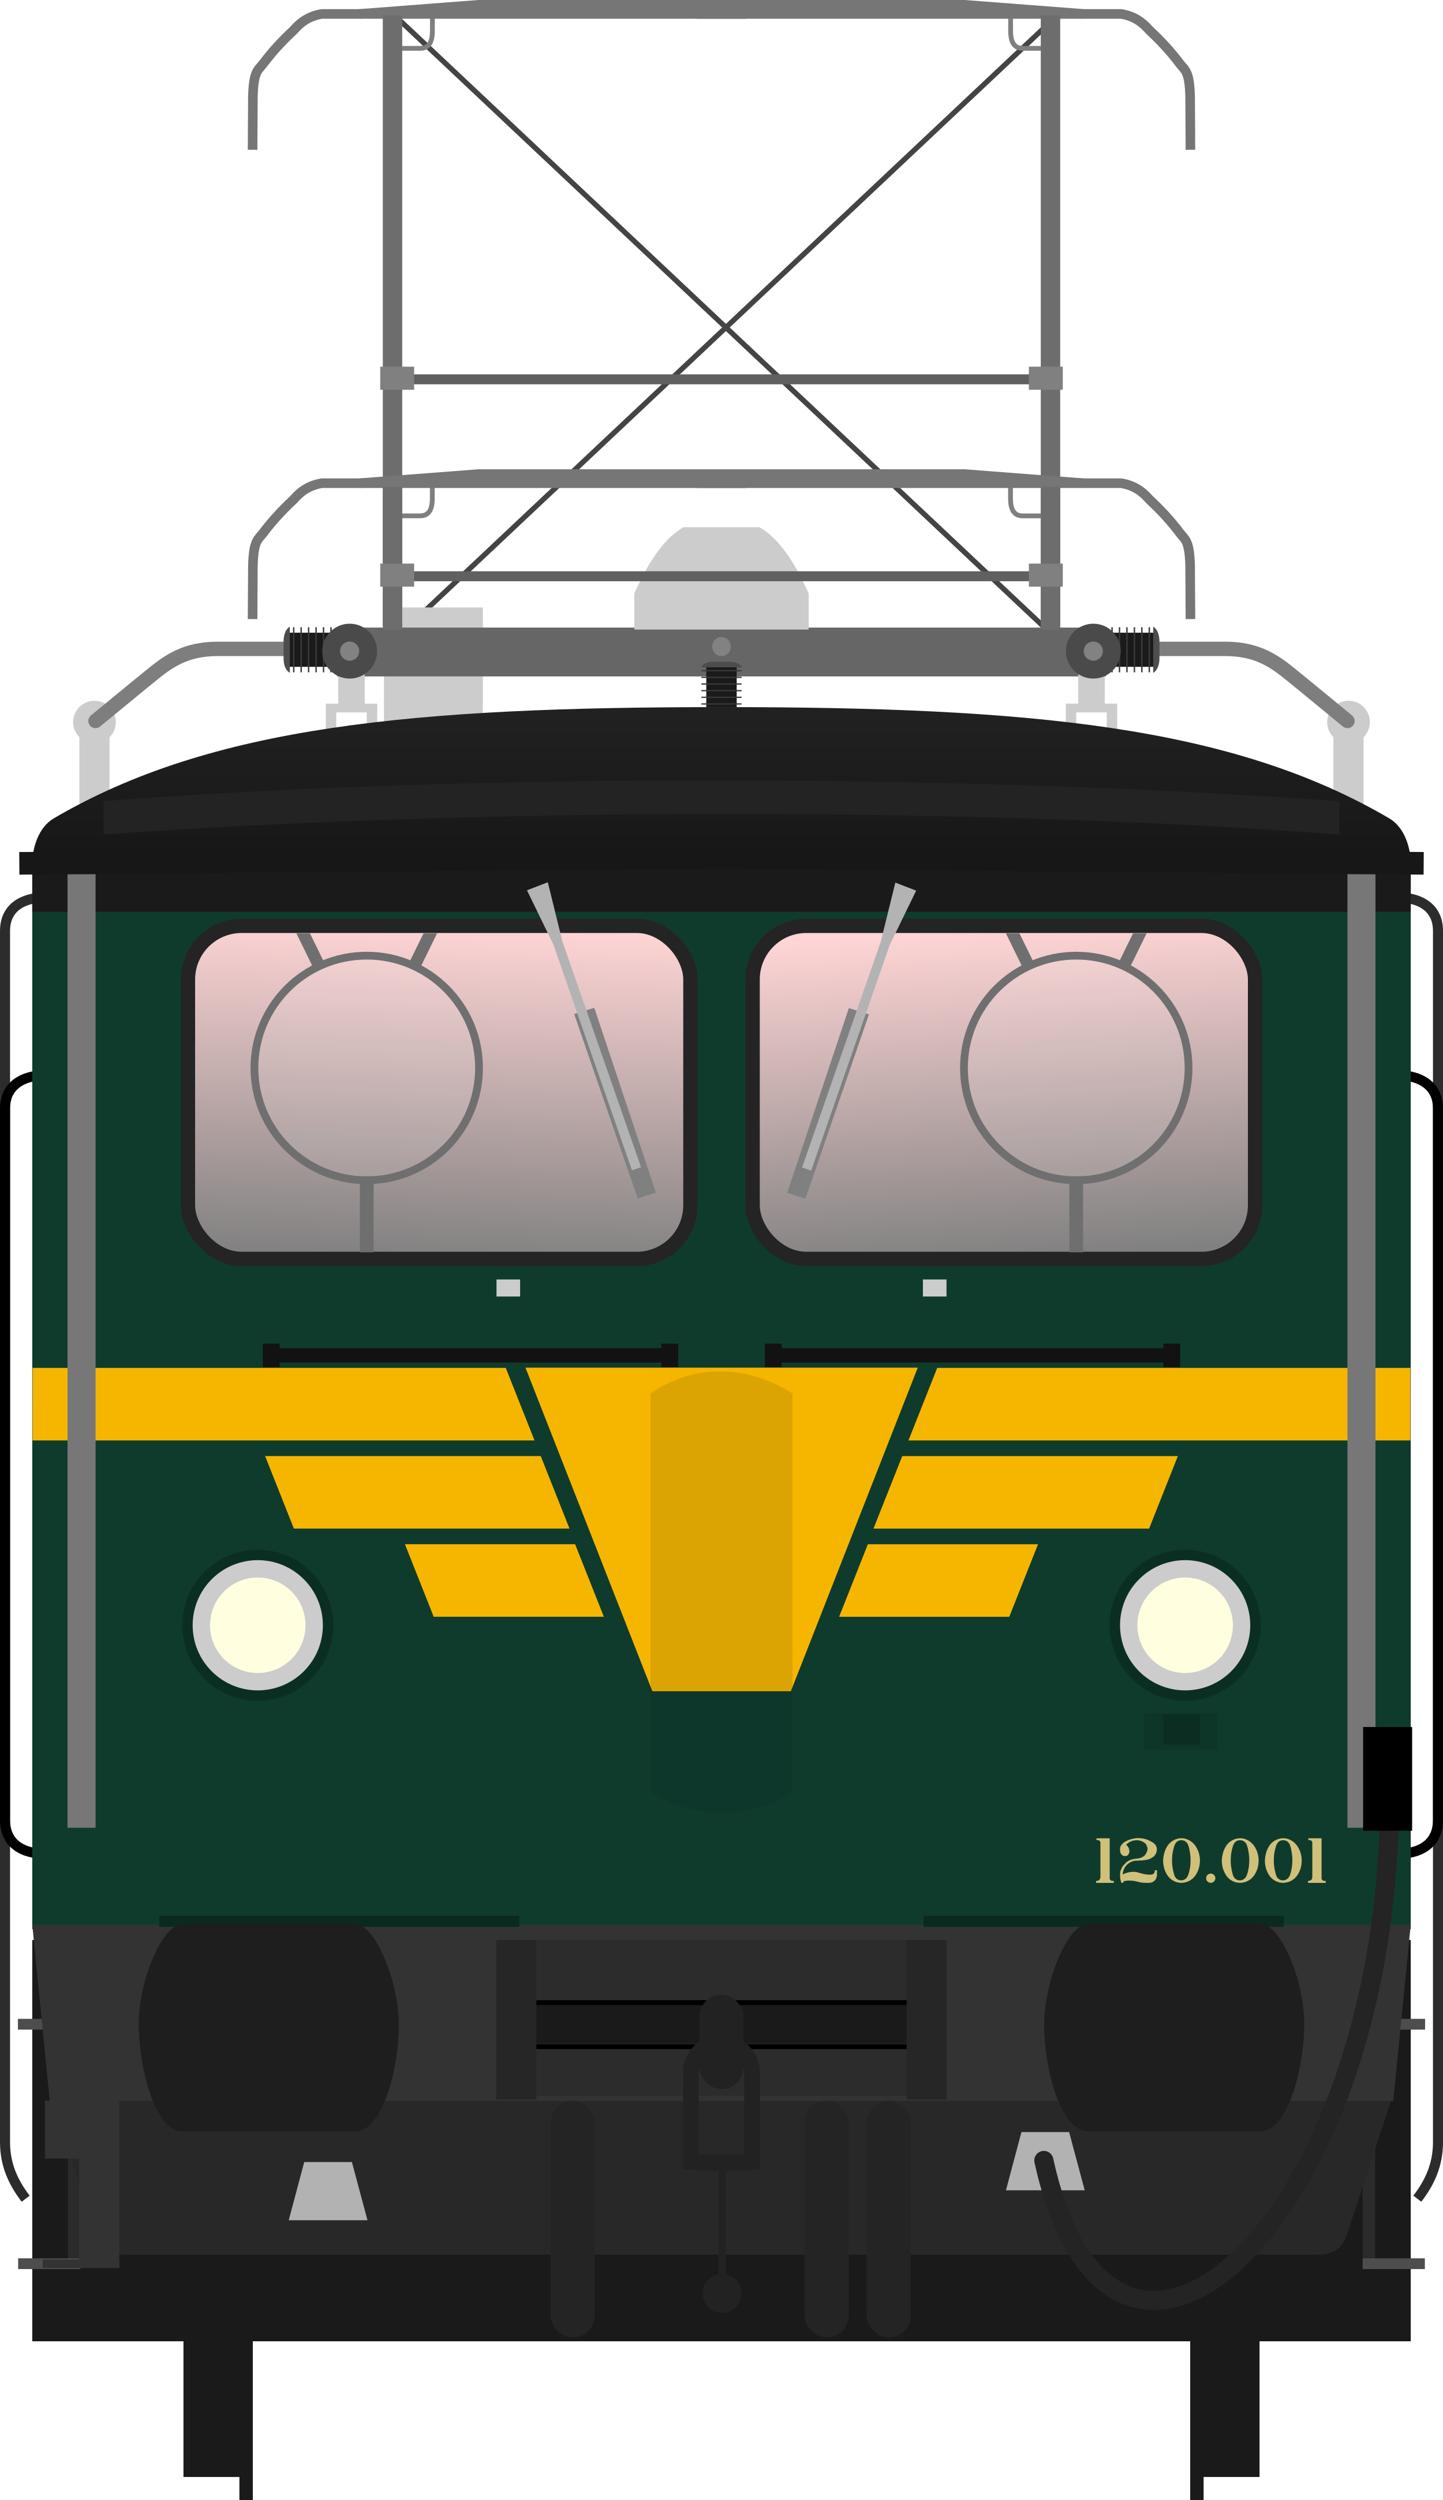
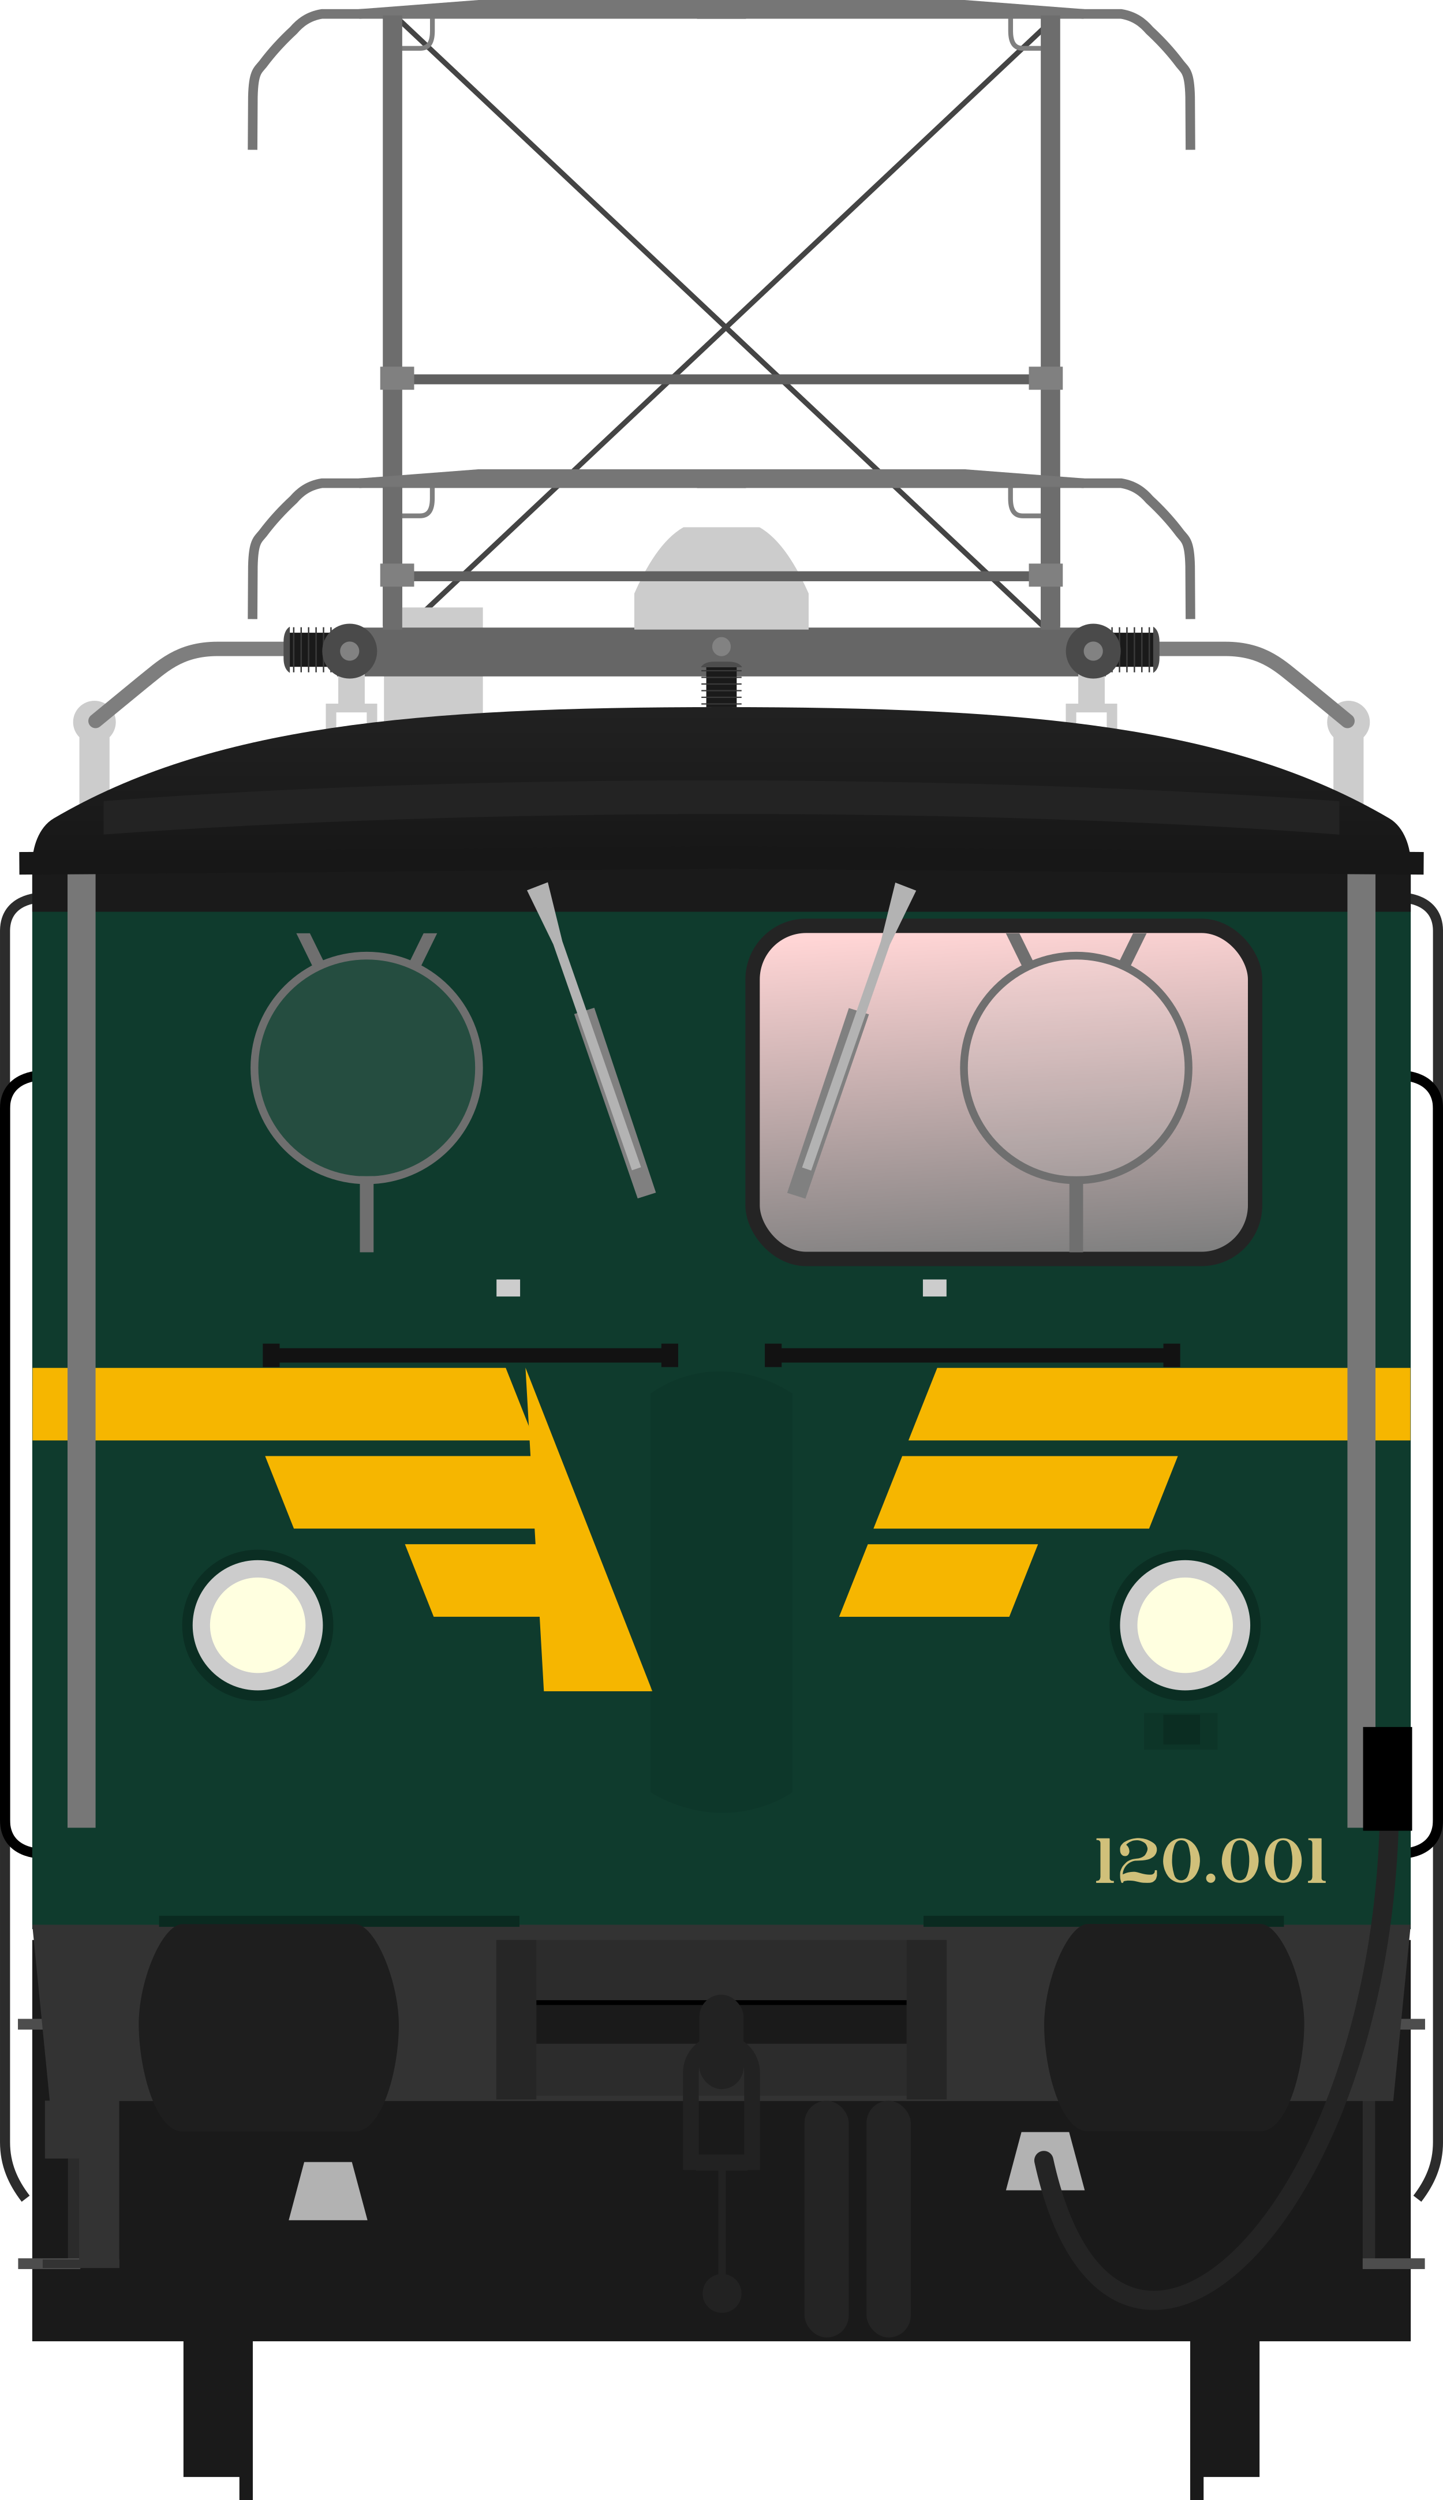
<svg xmlns="http://www.w3.org/2000/svg" xmlns:xlink="http://www.w3.org/1999/xlink" version="1.1" width="301.02" height="521.49">
  <defs>
    <filter id="filter1910" x="-2.236" y="-.186" width="5.472" height="1.373" color-interpolation-filters="sRGB">
      <feGaussianBlur stdDeviation="6.686" />
    </filter>
    <filter id="filter1910-2" x="-2.236" y="-.186" width="5.472" height="1.373" color-interpolation-filters="sRGB">
      <feGaussianBlur stdDeviation="6.686" />
    </filter>
    <linearGradient id="linearGradient4798" x1="61.277" x2="169.78" y1="317.29" y2="316.65" gradientUnits="userSpaceOnUse">
      <stop stop-color="#ffd5d5" offset="0" />
      <stop stop-color="#808080" offset="1" />
    </linearGradient>
    <linearGradient id="linearGradient2631" x1="109.68" x2="106.99" y1="187.34" y2="257.64" gradientUnits="userSpaceOnUse" xlink:href="#linearGradient4798" />
    <linearGradient id="linearGradient6808" x1="230.78" x2="235.09" y1="188.11" y2="257.38" gradientUnits="userSpaceOnUse" xlink:href="#linearGradient4798" />
    <linearGradient id="linearGradient3055" x1="155.58" x2="155.58" y1="135.3" y2="173.19" gradientTransform="matrix(1 0 0 .808 0 33.472)" gradientUnits="userSpaceOnUse">
      <stop stop-color="#212121" offset="0" />
      <stop stop-color="#171717" offset="1" />
    </linearGradient>
    <filter id="filter1409" x="-.024" y="-.566" width="1.048" height="2.133" color-interpolation-filters="sRGB">
      <feGaussianBlur stdDeviation="2.571" />
    </filter>
  </defs>
  <g transform="translate(-9.13 .402)">
    <g transform="translate(0,6)" fill="none">
      <g stroke-width="1px">
        <g transform="matrix(1 0 0 1.167 .047 -8.4)" stroke="#444">
          <path d="m91.95 4.928 137.41 110.86" />
          <path d="m229.08 4.928-137.41 110.86" />
        </g>
        <path d="m219.93 94.525v3.054c0.01 2.389 0.743 3.628 2.588 3.628h4.218" stroke="#7f7f7f" />
        <g transform="translate(63.022,95.451)" stroke="#7f7f7f">
          <path d="m36.309-98.452v3.054c-0.01 2.389-0.743 3.628-2.588 3.628h-4.218" />
          <path d="m156.93-98.452v3.054c0.01 2.389 0.743 3.628 2.588 3.628h4.218" />
        </g>
      </g>
      <g transform="translate(9.871,-61.202)" stroke="#767676" stroke-width="2">
        <g transform="translate(-15.419,-6.746)">
          <path d="m170.3 64.452h-88.478c-2.784 0.46-4.515 1.799-5.912 3.417-2.315 2.146-4.469 4.468-6.394 7.043-1.132 1.391-1.955 1.662-2.083 6.86l-0.066 11.023" />
          <path d="m89.585 64.456 24.923-1.909h55.8" />
        </g>
        <g transform="translate(0,-6.839)">
          <path d="m144.66 64.545h88.478c2.784 0.46 4.515 1.799 5.912 3.417 2.315 2.146 4.469 4.468 6.394 7.043 1.132 1.391 1.955 1.662 2.083 6.86l0.066 11.023" />
          <path d="m225.37 64.549-24.923-1.909h-55.8" />
        </g>
      </g>
    </g>
    <g transform="matrix(1,0,0,3.874,5.774,-265.02)" fill="#6d6d6d" stroke-width="1.022">
      <rect x="83.214" y="69.133" width="4.05" height="32.877" />
      <rect x="220.47" y="69.133" width="4.05" height="32.877" />
    </g>
    <g transform="translate(-7.842,20.982)">
      <path d="m36.678 124.79c-2.459 3e-5 -4.453 1.994-4.453 4.453-3.01e-4 1.183 0.47 2.317 1.307 3.152v22.002h6.293v-22.004c0.836-0.835 1.306-1.968 1.307-3.15-2.7e-5 -2.459-1.994-4.453-4.453-4.453z" fill="#ccc" />
      <path d="m80.342 113.97h-17.942c-8.136 0-11.674 3.817-15.734 7.014l-9.768 8.024" fill="none" stroke="#7e7e7e" stroke-linecap="round" stroke-width="3" />
      <g transform="matrix(-1,0,0,1,324.96,0)">
        <rect transform="scale(-1,1)" x="-227.89" y="105.33" width="20.635" height="26.97" fill="#ccc" />
        <path d="m26.678 124.79c-2.459 3e-5 -4.453 1.994-4.453 4.453-3.01e-4 1.183 0.47 2.317 1.307 3.152v22.002h6.293v-22.004c0.836-0.835 1.306-1.968 1.307-3.15-2.7e-5 -2.459-1.994-4.453-4.453-4.453z" fill="#ccc" />
        <path d="m70.342 113.97h-17.942c-8.136 0-11.674 3.817-15.734 7.014l-9.768 8.024" fill="none" stroke="#7e7e7e" stroke-linecap="round" stroke-width="3" />
      </g>
    </g>
    <path d="m99.311 100.52v3.054c-0.01 2.389-0.743 3.628-2.588 3.628h-4.218" fill="none" stroke="#7f7f7f" stroke-width="1px" />
    <rect x="79.44" y="130.51" width="160.4" height="10.182" fill="#666" />
    <g transform="translate(5.613,22.982)" fill="#ccc">
      <path d="m228.45 116.83v6.561h-2.598v10.592h2.182v-8.766h6.357v8.766h2.182v-10.592h-2.598v-6.561z" />
      <path d="m74.083 116.83v6.561h-2.598v10.592h2.182v-8.766h6.357v8.766h2.182v-10.592h-2.598v-6.561z" />
    </g>
    <g transform="translate(-4.863,8)" fill="none" stroke-width="2.096">
      <path d="m22.265 178.88s-7.162 0.069-7.223 6.816v252.75c0 4.605 1.63 8.301 4.307 11.788" stroke="#2c2c2c" />
      <path d="m22.265 215.97s-7.162 0.069-7.223 6.816v148.42c0 7.215 7.574 7.014 7.574 7.014" stroke="#000" />
      <g transform="matrix(-1,0,0,1,317.01,0)">
        <path d="m10.265 178.88s-7.162 0.069-7.223 6.816v252.75c0 4.605 1.63 8.301 4.307 11.788" stroke="#2c2c2c" />
        <path d="m10.265 215.97s-7.162 0.069-7.223 6.816v148.42c0 7.215 7.574 7.014 7.574 7.014" stroke="#000" />
      </g>
    </g>
    <g transform="translate(.871 5.018)">
      <g transform="matrix(.451 0 0 .451 115.39 78.808)">
        <rect x="89.144" y="120.51" width="14.067" height="22.166" fill="#1a1a1a" stroke-width="2.504" />
        <rect x="89.103" y="140.28" width="14.149" height="2.69" fill="#909090" stroke-width=".932" />
        <path d="m92.558 119.28h6.755c5.287-0.049 6.372 2.584 6.372 2.584h-19.016s1.115-2.535 5.887-2.584z" fill="#4d4d4d" />
        <g fill="#3a3a3a" stroke-width="1.149">
          <rect x="86.884" y="123.17" width="18.585" height=".585" />
          <rect x="86.884" y="126.24" width="18.585" height=".585" />
          <rect x="86.884" y="129.31" width="18.585" height=".585" />
          <rect x="86.884" y="132.39" width="18.585" height=".585" />
          <rect x="86.884" y="135.46" width="18.585" height=".585" />
          <rect x="86.884" y="138.53" width="18.585" height=".585" />
        </g>
      </g>
      <g transform="translate(-23.41,-156.26)" fill="#1a1a1a">
        <rect x="69.941" y="632.17" width="13.436" height="35.357" />
        <rect x="81.608" y="631.65" width="2.796" height="40.684" stroke-width="1.527" />
        <rect transform="scale(-1,1)" x="-294.42" y="632.17" width="13.436" height="35.357" />
        <rect transform="scale(-1,1)" x="-282.75" y="631.65" width="2.796" height="40.684" stroke-width="1.527" />
      </g>
      <path d="m14.989 175.03v221.95h287.56v-221.95s-287.56-4.2e-4 -287.56 0z" fill="#0f3b2d" stroke-width="1.022" />
      <g transform="translate(8.279,22.538)" fill="#f6b600">
        <g stroke-linecap="round" stroke-linejoin="bevel" stroke-width="1.244">
          <path d="m6.782 257.38h98.704l6 15.131h-104.71z" />
          <path d="m55.287 275.77h57.496l6 15.131h-57.496z" />
          <path d="m84.456 294.16h35.496l6 15.131h-35.496z" />
        </g>
        <g transform="translate(.07 -.145)" stroke-linecap="round" stroke-linejoin="bevel" stroke-width="1.244">
          <path d="m294.12 257.52h-98.697l-6 15.131h104.7z" />
          <path d="m245.62 275.92h-57.496l-6 15.131h57.496z" />
          <path d="m216.45 294.31h-35.496l-6 15.131h35.496z" />
        </g>
-         <path d="m109.6 257.33 26.469 67.502h28.889l26.471-67.502h-51.521z" />
+         <path d="m109.6 257.33 26.469 67.502h28.889h-51.521z" />
      </g>
      <g transform="matrix(3.402,0,0,3.402,-179.68,-213.43)">
        <g transform="matrix(1.226,0,0,1.226,-14.438,-40.615)">
          <circle transform="matrix(-.707 .707 .707 .707 0 0)" cx="34.068" cy="198.3" r="3.781" fill="#0b2e23" stroke-width=".275" />
          <circle transform="matrix(-.707 .707 .707 .707 0 0)" cx="34.068" cy="198.3" r="3.257" fill="#ccc" stroke-width=".237" />
          <circle transform="matrix(-.707 .707 .707 .707 0 0)" cx="34.068" cy="198.3" r="2.388" fill="#ffffe0" stroke-width=".237" />
        </g>
        <g transform="matrix(1.226,0,0,1.226,-71.304,-40.615)">
          <circle transform="matrix(-.707 .707 .707 .707 0 0)" cx="34.068" cy="198.3" r="3.781" fill="#0b2e23" stroke-width=".275" />
          <circle transform="matrix(-.707 .707 .707 .707 0 0)" cx="34.068" cy="198.3" r="3.257" fill="#ccc" stroke-width=".237" />
          <circle transform="matrix(-.707 .707 .707 .707 0 0)" cx="34.068" cy="198.3" r="2.388" fill="#ffffe0" stroke-width=".237" />
        </g>
      </g>
      <g transform="translate(-129.17,209.36)">
        <g transform="translate(-.515)">
          <g transform="translate(356,-225.42)">
            <g transform="translate(0,-3.714)">
              <g transform="matrix(3.771,0,0,3.771,-35.759,16.168)">
                <rect x="14.947" y="94.274" width="4.063" height="2.032" fill="#0d3528" />
                <rect x="16.011" y="94.371" width="2.032" height="1.645" fill="#0b2d22" />
              </g>
            </g>
          </g>
        </g>
      </g>
      <path d="m158.77 142.08c-64.218 0-106.4 3.915-139.31 23.215-3.183 1.87-4.467 6.159-4.467 9.449h287.56c0-3.289-1.286-7.579-4.468-9.449-32.912-19.299-75.094-23.215-139.31-23.215z" fill="url(#linearGradient3055)" stroke-width=".876" style="mix-blend-mode:normal" />
      <g transform="translate(-12.417)" stroke="#242424" stroke-linecap="round" stroke-linejoin="bevel" stroke-width="3">
-         <rect x="59.876" y="187.7" width="104.83" height="69.492" ry="11.2" fill="url(#linearGradient2631)" />
        <rect x="177.67" y="187.7" width="104.83" height="69.492" ry="11.2" fill="url(#linearGradient6808)" />
      </g>
      <rect x="14.989" y="175.03" width="287.56" height="9.744" ry="0" fill="#1a1a1a" />
      <g transform="translate(-.763)" fill="#121212">
        <g transform="translate(-7.92 .35)">
          <path transform="translate(-.873 4.577)" d="m72.641 269.93v4.893h3.51v-0.941h79.631v0.941h3.51v-4.893h-3.51v0.953h-79.631v-0.953z" fill="#121212" />
        </g>
        <g transform="matrix(-1 0 0 1 326.99 .35)">
          <path transform="translate(-.873 4.577)" d="m72.641 269.93v4.893h3.51v-0.941h79.631v0.941h3.51v-4.893h-3.51v0.953h-79.631v-0.953z" fill="#121212" />
        </g>
      </g>
      <g transform="translate(5.678)" fill="#ccc" stroke-width="3.82">
        <rect transform="scale(-1,1)" x="-111.08" y="261.47" width="4.923" height="3.555" />
        <rect transform="scale(-1,1)" x="-200.03" y="261.47" width="4.923" height="3.555" />
      </g>
      <g fill="#d0c07a">
        <path d="m237.06 378.04h2.552q0.137-7e-3 0.137 0.085v8.268q0 0.111 0.065 0.247 0.104 0.169 0.299 0.247 0.085 0.046 0.443 0.046 0.039 0 0.059 0.039v0.299q-7e-3 0.072-0.033 0.072h-3.568q-0.104-0.026-0.104-0.117v-0.221q-7e-3 -0.098 0.189-0.091 0.345-0.052 0.417-0.13 0.189-0.208 0.208-0.267 0.019-0.065 0.059-0.234l0.033-0.156v-7.116q-0.019-0.247-0.098-0.345-0.098-0.13-0.195-0.182l-0.137-0.052-0.039-0.013q7e-3 0-0.085-7e-3h-0.182q-0.091 0-0.098-0.059v-0.26q0.026-0.052 0.078-0.052z" />
        <path d="m245.49 378h0.312l0.208 7e-3q0.358 0.026 0.723 0.085 0.54 0.117 0.677 0.169 0.143 0.046 0.241 0.091 0.104 0.039 0.345 0.156l0.358 0.182 0.26 0.156 0.182 0.117 0.241 0.182q0.124 0.104 0.182 0.189 0.019 0 0.072 0.091 0.137 0.176 0.234 0.488l0.046 0.189 0.013 0.195v0.312q-0.059 0.391-0.234 0.697-0.15 0.228-0.254 0.365-0.052 0.059-0.143 0.143-0.091 0.078-0.241 0.182-0.15 0.104-0.417 0.247-0.169 0.078-0.267 0.124-0.098 0.039-0.306 0.098-0.202 0.059-0.508 0.104-0.306 0.046-0.586 0.078t-0.898 0.046q-0.618 7e-3 -0.71 0.026-0.091 0.019-0.189 0.039-0.098 0.019-0.241 0.059-0.143 0.039-0.319 0.13-0.319 0.137-0.514 0.28-0.195 0.143-0.247 0.189-0.052 0.046-0.104 0.098-0.046 0.046-0.124 0.124-0.078 0.078-0.124 0.13-0.039 0.052-0.117 0.163-0.078 0.111-0.156 0.234-0.072 0.117-0.124 0.234-0.052 0.111-0.124 0.299-0.072 0.182-0.111 0.378-0.033 0.195-0.065 0.495l0.436-0.182 0.091-0.039 0.378-0.137v7e-3q0.631-0.176 1.458-0.195l0.241 0.013q0.397 0.059 0.814 0.189 0.417 0.13 0.905 0.241 0.488 0.111 0.937 0.143 0.449 0.033 0.749 0 0.299-0.033 0.508-0.26 0.124-0.156 0.15-0.228 0.033-0.072 0.026-0.339 0.033-0.091 0.13-0.091h0.254q0.078 0.033 0.072 0.098v1.048q-0.137 0.586-0.26 0.768-0.124 0.176-0.306 0.326-0.176 0.15-0.286 0.215-0.111 0.059-0.352 0.117 0 0.013-0.234 0.052l-0.566 0.019q-0.931 7e-3 -1.452-0.104-0.514-0.111-1.048-0.241-0.534-0.137-1.595-0.137-0.762 0.091-0.846 0.176-0.085 0.085-0.085 0.221-7e-3 0.085-0.117 0.085h-0.195q-0.078-0.013-0.104-0.098-0.019-0.085-0.137-0.469-0.111-0.384-0.111-1.016 0-0.638 0.078-0.859t0.15-0.397q0.072-0.176 0.176-0.378 0.104-0.202 0.267-0.397 0.169-0.202 0.436-0.475 0.267-0.273 0.41-0.365 0.143-0.091 0.247-0.143 0.111-0.059 0.221-0.111 0.117-0.059 0.339-0.137 0.228-0.078 0.475-0.124 0.254-0.052 0.586-0.085 0.339-0.039 0.482-0.059 0.143-0.026 0.319-0.085 0.182-0.059 0.358-0.13 0.176-0.078 0.495-0.306 0.221-0.169 0.495-0.729 0.273-0.566 0.169-0.977-0.104-0.417-0.306-0.716-0.202-0.306-0.801-0.586-0.599-0.286-1.198-0.247-0.599 0.039-0.794 0.111-0.189 0.072-0.358 0.15-0.169 0.072-0.247 0.111-0.078 0.039-0.137 0.072-0.052 0.033-0.163 0.124-0.111 0.085-0.189 0.137-0.072 0.052-0.137 0.117-0.059 0.065-0.072 0.15 0.254 0.202 0.358 0.378 0.104 0.169 0.169 0.345 0.072 0.169 0.111 0.508 0.046 0.339-0.176 0.71-0.215 0.365-0.618 0.384-0.404 0.013-0.605-0.124-0.202-0.143-0.306-0.293-0.098-0.156-0.163-0.332-0.065-0.176-0.078-0.684-7e-3 -0.514 0.312-0.918 0.326-0.404 0.573-0.553 0.254-0.156 0.501-0.273 0.247-0.124 0.449-0.202 0.202-0.078 0.527-0.169 0.326-0.098 0.99-0.176l0.137-0.013h0.039z" />
        <path d="m254.6 378.03h0.293q0.234 0.013 0.462 0.052 0.234 0.039 0.638 0.208 0.195 0.078 0.391 0.189 0.189 0.104 0.534 0.358 0.391 0.365 0.56 0.573 0.091 0.098 0.345 0.495l0.176 0.332 0.124 0.267q0.117 0.228 0.202 0.527 0.072 0.215 0.156 0.651 0.072 0.365 0.078 0.566 7e-3 0.189 0.019 0.482l-7e-3 0.202q-0.046 0.488-0.072 0.703t-0.182 0.775l-0.104 0.28q-0.124 0.326-0.384 0.801-0.156 0.26-0.339 0.488-0.117 0.143-0.345 0.371l-0.091 0.098-0.462 0.332-0.326 0.182q-0.221 0.098-0.312 0.137-0.085 0.033-0.221 0.072-0.137 0.033-0.293 0.072-0.15 0.033-0.482 0.078l-0.254 0.013-0.293-0.013q-0.436-0.059-0.566-0.091-0.124-0.039-0.345-0.111-0.443-0.176-0.827-0.443-0.267-0.195-0.553-0.488-0.254-0.28-0.456-0.638l-0.104-0.169q-0.189-0.384-0.326-0.723-0.117-0.332-0.202-0.71-0.137-0.625-0.137-1.081 0-0.924 0.273-1.862 0.072-0.299 0.202-0.553 0.098-0.267 0.247-0.521 0.124-0.234 0.352-0.56 0.391-0.443 0.664-0.645 0.215-0.15 0.449-0.28 0.228-0.13 0.69-0.286l7e-3 7e-3q0-0.013 0.326-0.085l0.156-0.019v7e-3l0.124-0.026v7e-3q0.046-0.013 0.215-0.019zm-0.059 0.417q-0.358 0.039-0.54 0.15-0.176 0.111-0.267 0.189-0.085 0.078-0.182 0.208-0.098 0.13-0.208 0.358-0.143 0.254-0.332 1.055-0.065 0.267-0.091 0.404-0.026 0.13-0.065 0.371-0.033 0.234-0.059 0.462-0.019 0.221-0.039 0.892v0.501q0.013 0.078 0.013 0.267l0.033 0.378 0.013 0.124q0.072 0.521 0.137 0.859 0.169 0.749 0.234 0.944 0.065 0.189 0.156 0.41 0.117 0.202 0.26 0.358 0.202 0.182 0.312 0.234 0.137 0.091 0.371 0.163 0.215 0.039 0.43 0.039 0.371 0 0.807-0.28 0.312-0.247 0.397-0.436 0.104-0.13 0.267-0.579l0.059-0.202 0.065-0.221q0.039-0.189 0.085-0.358l0.033-0.195q0.013-7e-3 0.039-0.169 0.033-0.163 0.065-0.378 0.039-0.221 0.078-0.99l7e-3 -0.156v-0.176l-7e-3 -0.417 7e-3 -7e-3 -0.013-0.169-7e-3 -0.247-0.111-0.853q-0.078-0.475-0.156-0.807v-0.02q-0.098-0.384-0.254-0.82-0.039-0.137-0.319-0.462-0.241-0.215-0.306-0.247-0.059-0.033-0.137-0.065-0.072-0.039-0.267-0.078-0.189-0.039-0.332-0.046z" />
        <path d="m260.83 385.4q0.397 0 0.677 0.286 0.286 0.28 0.286 0.677 0 0.397-0.286 0.684-0.28 0.28-0.677 0.28-0.397 0-0.684-0.28-0.28-0.286-0.28-0.684 0-0.397 0.28-0.677 0.286-0.286 0.684-0.286z" />
        <path d="m266.84 378.03h0.293q0.234 0.013 0.462 0.052 0.234 0.039 0.638 0.208 0.195 0.078 0.391 0.189 0.189 0.104 0.534 0.358 0.391 0.365 0.56 0.573 0.091 0.098 0.345 0.495l0.176 0.332 0.124 0.267q0.117 0.228 0.202 0.527 0.072 0.215 0.156 0.651 0.072 0.365 0.078 0.566 7e-3 0.189 0.019 0.482l-7e-3 0.202q-0.046 0.488-0.072 0.703t-0.182 0.775l-0.104 0.28q-0.124 0.326-0.384 0.801-0.156 0.26-0.339 0.488-0.117 0.143-0.345 0.371l-0.091 0.098-0.462 0.332-0.326 0.182q-0.221 0.098-0.312 0.137-0.085 0.033-0.221 0.072-0.137 0.033-0.293 0.072-0.15 0.033-0.482 0.078l-0.254 0.013-0.293-0.013q-0.436-0.059-0.566-0.091-0.124-0.039-0.345-0.111-0.443-0.176-0.827-0.443-0.267-0.195-0.553-0.488-0.254-0.28-0.456-0.638l-0.104-0.169q-0.189-0.384-0.326-0.723-0.117-0.332-0.202-0.71-0.137-0.625-0.137-1.081 0-0.924 0.273-1.862 0.072-0.299 0.202-0.553 0.098-0.267 0.247-0.521 0.124-0.234 0.352-0.56 0.391-0.443 0.664-0.645 0.215-0.15 0.449-0.28 0.228-0.13 0.69-0.286l7e-3 7e-3q0-0.013 0.326-0.085l0.156-0.019v7e-3l0.124-0.026v7e-3q0.046-0.013 0.215-0.019zm-0.059 0.417q-0.358 0.039-0.54 0.15-0.176 0.111-0.267 0.189-0.085 0.078-0.182 0.208-0.098 0.13-0.208 0.358-0.143 0.254-0.332 1.055-0.065 0.267-0.091 0.404-0.026 0.13-0.065 0.371-0.033 0.234-0.059 0.462-0.019 0.221-0.039 0.892v0.501q0.013 0.078 0.013 0.267l0.033 0.378 0.013 0.124q0.072 0.521 0.137 0.859 0.169 0.749 0.234 0.944 0.065 0.189 0.156 0.41 0.117 0.202 0.26 0.358 0.202 0.182 0.312 0.234 0.137 0.091 0.371 0.163 0.215 0.039 0.43 0.039 0.371 0 0.807-0.28 0.312-0.247 0.397-0.436 0.104-0.13 0.267-0.579l0.059-0.202 0.065-0.221q0.039-0.189 0.085-0.358l0.033-0.195q0.013-7e-3 0.039-0.169 0.033-0.163 0.065-0.378 0.039-0.221 0.078-0.99l7e-3 -0.156v-0.176l-7e-3 -0.417 7e-3 -7e-3 -0.013-0.169-7e-3 -0.247-0.111-0.853q-0.078-0.475-0.156-0.807v-0.02q-0.098-0.384-0.254-0.82-0.039-0.137-0.319-0.462-0.241-0.215-0.306-0.247-0.059-0.033-0.137-0.065-0.072-0.039-0.267-0.078-0.189-0.039-0.332-0.046z" />
        <path d="m275.83 378.03h0.293q0.234 0.013 0.462 0.052 0.234 0.039 0.638 0.208 0.195 0.078 0.391 0.189 0.189 0.104 0.534 0.358 0.391 0.365 0.56 0.573 0.091 0.098 0.345 0.495l0.176 0.332 0.124 0.267q0.117 0.228 0.202 0.527 0.072 0.215 0.156 0.651 0.072 0.365 0.078 0.566 7e-3 0.189 0.019 0.482l-7e-3 0.202q-0.046 0.488-0.072 0.703t-0.182 0.775l-0.104 0.28q-0.124 0.326-0.384 0.801-0.156 0.26-0.339 0.488-0.117 0.143-0.345 0.371l-0.091 0.098-0.462 0.332-0.326 0.182q-0.221 0.098-0.312 0.137-0.085 0.033-0.221 0.072-0.137 0.033-0.293 0.072-0.15 0.033-0.482 0.078l-0.254 0.013-0.293-0.013q-0.436-0.059-0.566-0.091-0.124-0.039-0.345-0.111-0.443-0.176-0.827-0.443-0.267-0.195-0.553-0.488-0.254-0.28-0.456-0.638l-0.104-0.169q-0.189-0.384-0.326-0.723-0.117-0.332-0.202-0.71-0.137-0.625-0.137-1.081 0-0.924 0.273-1.862 0.072-0.299 0.202-0.553 0.098-0.267 0.247-0.521 0.124-0.234 0.352-0.56 0.391-0.443 0.664-0.645 0.215-0.15 0.449-0.28 0.228-0.13 0.69-0.286l7e-3 7e-3q0-0.013 0.326-0.085l0.156-0.019v7e-3l0.124-0.026v7e-3q0.046-0.013 0.215-0.019zm-0.059 0.417q-0.358 0.039-0.54 0.15-0.176 0.111-0.267 0.189-0.085 0.078-0.182 0.208-0.098 0.13-0.208 0.358-0.143 0.254-0.332 1.055-0.065 0.267-0.091 0.404-0.026 0.13-0.065 0.371-0.033 0.234-0.059 0.462-0.019 0.221-0.039 0.892v0.501q0.013 0.078 0.013 0.267l0.033 0.378 0.013 0.124q0.072 0.521 0.137 0.859 0.169 0.749 0.234 0.944 0.065 0.189 0.156 0.41 0.117 0.202 0.26 0.358 0.202 0.182 0.312 0.234 0.137 0.091 0.371 0.163 0.215 0.039 0.43 0.039 0.371 0 0.807-0.28 0.312-0.247 0.397-0.436 0.104-0.13 0.267-0.579l0.059-0.202 0.065-0.221q0.039-0.189 0.085-0.358l0.033-0.195q0.013-7e-3 0.039-0.169 0.033-0.163 0.065-0.378 0.039-0.221 0.078-0.99l7e-3 -0.156v-0.176l-7e-3 -0.417 7e-3 -7e-3 -0.013-0.169-7e-3 -0.247-0.111-0.853q-0.078-0.475-0.156-0.807v-0.02q-0.098-0.384-0.254-0.82-0.039-0.137-0.319-0.462-0.241-0.215-0.306-0.247-0.059-0.033-0.137-0.065-0.072-0.039-0.267-0.078-0.189-0.039-0.332-0.046z" />
        <path d="m281.26 378.04h2.552q0.137-7e-3 0.137 0.085v8.268q0 0.111 0.065 0.247 0.104 0.169 0.299 0.247 0.085 0.046 0.443 0.046 0.039 0 0.059 0.039v0.299q-7e-3 0.072-0.033 0.072h-3.568q-0.104-0.026-0.104-0.117v-0.221q-7e-3 -0.098 0.189-0.091 0.345-0.052 0.417-0.13 0.189-0.208 0.208-0.267 0.019-0.065 0.059-0.234l0.033-0.156v-7.116q-0.019-0.247-0.098-0.345-0.098-0.13-0.195-0.182l-0.137-0.052-0.039-0.013q7e-3 0-0.085-7e-3h-0.182q-0.091 0-0.098-0.059v-0.26q0.026-0.052 0.078-0.052z" />
      </g>
    </g>
    <rect x="15.862" y="404.27" width="287.56" height="83.71" fill="#1a1a1a" stroke-width=".991" />
    <g transform="translate(.551)" fill-opacity=".999">
      <rect x="22.75" y="420.72" width="2.584" height="52.197" fill="#2b2b2b" />
      <rect x="12.364" y="470.67" width="12.97" height="2.243" fill="#4d4d4d" />
      <rect x="12.319" y="420.72" width="13.015" height="2.243" fill="#4d4d4d" />
      <g transform="matrix(-1,0,0,1,318.18,0)">
        <rect x="22.75" y="420.72" width="2.584" height="52.197" fill="#2b2b2b" />
        <rect x="12.364" y="470.67" width="12.97" height="2.243" fill="#4d4d4d" />
        <rect x="12.319" y="420.72" width="13.015" height="2.243" fill="#4d4d4d" />
      </g>
    </g>
-     <path d="m19.98 437.87 9.161 27.725c0.968 3.408 3.704 4.316 5.947 4.316h249.11c2.243 0 4.981-0.908 5.949-4.316l9.159-27.725z" fill="#282828" stroke-width=".973" />
    <path d="m15.864 401.09 3.646 36.779h280.26l3.648-36.779s-287.56 8.6e-4 -287.56 0z" fill="#333" stroke-width=".975" />
    <g transform="translate(-.366)" fill="#0a2a20" stroke-width=".843">
      <rect x="42.684" y="399.22" width="75.179" height="2.307" />
      <rect x="202.15" y="399.22" width="75.179" height="2.307" />
    </g>
    <g transform="translate(11.146)" fill="#777">
      <rect transform="matrix(.815 0 0 2.31 -222.77 -226.1)" x="288.15" y="176.64" width="7.176" height="86.112" filter="url(#filter1910)" />
      <rect transform="matrix(-.815 0 0 2.31 519.76 -226.1)" x="288.15" y="176.64" width="7.176" height="86.112" filter="url(#filter1910-2)" />
    </g>
    <path d="m159.65 176.1-146.51 1.227 0.035 4.713 146.43-1.227h0.069l146.43 1.227 0.033-4.713z" fill="#171717" stroke-width=".976" />
    <g transform="translate(-.135 8)">
      <g transform="matrix(.99 -.14 -.14 -.99 67.368 459.91)">
        <g transform="matrix(3.652 .939 -.939 3.652 58.842 -36.134)">
          <path d="m43.485 63.605-0.895 0.746-7.061-8.146 0.81-0.682z" fill="#808080" />
          <path d="m37.227 56.84 8.799 9.885 2.489 2.207-0.895 0.852-1.99-2.708-8.801-9.885z" fill="#b3b3b3" />
        </g>
      </g>
      <g transform="rotate(188.06 142.29 221.07)">
        <g transform="matrix(3.652 .939 -.939 3.652 58.842 -36.134)">
          <path d="m43.485 63.605-0.895 0.746-7.061-8.146 0.81-0.682z" fill="#808080" />
          <path d="m37.227 56.84 8.799 9.885 2.489 2.207-0.895 0.852-1.99-2.708-8.801-9.885z" fill="#b3b3b3" />
        </g>
      </g>
    </g>
    <path d="m222.21 444.34-3.231 12.14h16.43l-3.253-12.14z" fill="#b2b2b2" />
    <path d="m299.01 374.79c-0.375 89.194-57.922 140.3-72.125 75.47" fill="none" stroke="#242424" stroke-linecap="round" stroke-width="3.99" />
    <path d="m18.508 437.78v12.076h7.139v21.398h8.354v-33.475z" fill="#333" />
    <rect x="18.035" y="470.93" width="16.012" height="1.777" fill="#333" />
    <g transform="translate(.414 20.982)">
      <g transform="matrix(0 -.506 -.506 0 310.94 162.82)">
        <rect x="89.144" y="120.51" width="14.067" height="22.166" fill="#1a1a1a" stroke-width="2.504" />
        <rect x="89.103" y="140.28" width="14.149" height="2.69" fill="#909090" stroke-width=".932" />
        <path d="m92.558 119.28h6.755c5.287-0.049 6.372 2.584 6.372 2.584h-19.016s1.115-2.535 5.887-2.584z" fill="#4d4d4d" />
        <g fill="#3a3a3a" stroke-width="1.149">
          <rect x="86.884" y="123.17" width="18.585" height=".585" />
          <rect x="86.884" y="126.24" width="18.585" height=".585" />
          <rect x="86.884" y="129.31" width="18.585" height=".585" />
          <rect x="86.884" y="132.39" width="18.585" height=".585" />
          <rect x="86.884" y="135.46" width="18.585" height=".585" />
          <rect x="86.884" y="138.53" width="18.585" height=".585" />
        </g>
      </g>
      <g transform="matrix(0 -.506 .506 0 7.516 162.82)">
        <rect x="89.144" y="120.51" width="14.067" height="22.166" fill="#1a1a1a" stroke-width="2.504" />
        <rect x="89.103" y="140.28" width="14.149" height="2.69" fill="#909090" stroke-width=".932" />
        <path d="m92.558 119.28h6.755c5.287-0.049 6.372 2.584 6.372 2.584h-19.016s1.115-2.535 5.887-2.584z" fill="#4d4d4d" />
        <g fill="#3a3a3a" stroke-width="1.149">
          <rect x="86.884" y="123.17" width="18.585" height=".585" />
          <rect x="86.884" y="126.24" width="18.585" height=".585" />
          <rect x="86.884" y="129.31" width="18.585" height=".585" />
          <rect x="86.884" y="132.39" width="18.585" height=".585" />
          <rect x="86.884" y="135.46" width="18.585" height=".585" />
          <rect x="86.884" y="138.53" width="18.585" height=".585" />
        </g>
      </g>
    </g>
    <g transform="translate(9.871,35.848)" fill="none" stroke="#767676" stroke-width="2">
      <g transform="translate(-15.419 .093)">
        <path d="m170.3 64.452h-88.478c-2.784 0.46-4.515 1.799-5.912 3.417-2.315 2.146-4.469 4.468-6.394 7.043-1.132 1.391-1.955 1.662-2.083 6.86l-0.066 11.023" />
        <path d="m89.585 64.456 24.923-1.909h55.8" />
      </g>
      <path d="m144.66 64.545h88.478c2.784 0.46 4.515 1.799 5.912 3.417 2.315 2.146 4.469 4.468 6.394 7.043 1.132 1.391 1.955 1.662 2.083 6.86l0.066 11.023" />
      <path d="m225.37 64.549-24.923-1.909h-55.8" />
    </g>
    <g transform="translate(5.774,28.933)" fill="#6d6d6d">
      <rect x="83.214" y="72.233" width="4.05" height="29.777" />
      <rect x="220.47" y="72.233" width="4.05" height="29.777" />
    </g>
    <path d="m151.71 109.58c-4.431 2.501-7.759 8.183-10.256 13.82v7.519h36.363v-7.519c-2.497-5.637-5.825-11.319-10.256-13.82z" fill="#ccc" />
    <g transform="translate(-.271 20.982)">
      <circle cx="82.344" cy="114.44" r="5.723" fill="#4a4a4a" />
      <circle cx="82.344" cy="114.44" r="1.996" fill="#828282" />
      <g transform="translate(155.13)">
        <circle cx="82.344" cy="114.44" r="5.723" fill="#4a4a4a" />
        <circle cx="82.344" cy="114.44" r="1.996" fill="#828282" />
      </g>
    </g>
    <ellipse cx="159.64" cy="134.48" rx="1.933" ry="1.993" fill="#828282" />
    <rect x="293.48" y="359.84" width="10.229" height="21.642" ry="0" stroke-width=".868" />
    <g transform="translate(0,16.982)">
      <path d="m89.418 102.82h140.44" fill="none" stroke="#606060" stroke-width="2.077" />
      <g transform="translate(.2 4)" fill="#808080">
        <rect x="88.247" y="96.179" width="7.075" height="4.817" />
        <rect x="223.56" y="96.179" width="7.075" height="4.817" />
      </g>
    </g>
    <g transform="translate(0,26.982)">
      <path d="m89.418 51.741h140.44" fill="none" stroke="#606060" stroke-width="2.077" />
      <g transform="translate(.2 -47.075)" fill="#808080">
        <rect x="88.247" y="96.179" width="7.075" height="4.817" />
        <rect x="223.56" y="96.179" width="7.075" height="4.817" />
      </g>
    </g>
    <path d="m72.593 450.59-3.231 12.14h16.43l-3.253-12.14z" fill="#b2b2b2" />
    <path d="m144.82 290.29c8.739-6.138 19.971-6.209 29.633 0v83.162c-8.85 5.73-20.205 5.728-29.633 0z" fill="#061812" fill-opacity=".113" stroke-linecap="square" stroke-width="7.365" />
  </g>
  <rect x="111.37" y="404.66" width="78.284" height="32.482" fill="#2c2c2c" />
-   <path d="m111.58 426.93h77.858" fill="none" stroke="#000" stroke-width="1px" />
  <g transform="matrix(3.771 0 0 3.771 -32.011 13.176)" fill="#242424" stroke-width=".265">
-     <rect x="38.949" y="112.71" width="2.447" height="13.097" ry="1.224" />
    <rect x="56.424" y="112.71" width="2.447" height="13.097" ry="1.224" />
    <rect x="52.993" y="112.71" width="2.447" height="13.097" ry="1.224" />
  </g>
  <rect x="111.76" y="418.01" width="77.497" height="8.311" fill="#1a1a1a" />
  <path d="m111.58 417.73h77.858" fill="none" stroke="#000" stroke-width="1px" />
  <rect x="145.89" y="416.08" width="9.228" height="19.704" ry="4.614" fill="#222" stroke-width=".998" />
  <path d="m144.12 452.63v-20.229c0-3.538 2.848-6.386 6.386-6.386s6.386 2.848 6.386 6.386v20.229" fill="none" stroke="#222" stroke-width="3.296" />
  <g transform="matrix(.998 0 0 .998 .479 5.037)" fill="#222">
    <rect x="145" y="445.26" width="10.783" height="3.403" ry="0" />
    <rect x="149.67" y="446.56" width="1.562" height="25.812" />
    <circle cx="150.45" cy="474.31" r="4.062" />
  </g>
  <g transform="translate(-9.119 2.161)">
    <rect x="112.65" y="402.5" width="8.362" height="33.272" ry="0" fill="#262626" />
    <rect x="198.24" y="402.5" width="8.362" height="33.272" ry="0" fill="#262626" />
    <g transform="translate(100.59,-1.502)" fill="#1e1e1e">
      <path d="m-53.415 400.7c-4.223 0.018-9.264 11.975-9.113 21.325 0.156 9.671 3.681 21.932 9.113 21.932h36.029c5.432 0 8.957-12.032 9.113-21.704 0.151-9.351-4.891-21.537-9.113-21.555z" />
      <path d="m171.49 400.66c4.222 0.018 9.264 11.975 9.113 21.325-0.156 9.671-3.681 21.932-9.113 21.932h-36.028c-5.432 0-8.956-12.032-9.113-21.703-0.151-9.35 4.89-21.536 9.113-21.554z" />
    </g>
  </g>
  <path transform="matrix(1 0 0 1.038 7.884 -6.67)" d="m13.732 167.42c77.454-5.753 180.95-5.364 257.79 0.023v6.701c-77.861-5.717-181.32-5.317-257.79-0.023z" fill="#232323" filter="url(#filter1409)" stroke-linecap="round" stroke-linejoin="bevel" stroke-width="3" />
  <g transform="translate(4.603)">
    <g transform="translate(-10 .082)">
      <rect x="228.48" y="245.27" width="2.86" height="15.865" fill="#6f6f6f" />
      <circle cx="229.91" cy="222.69" r="23.427" fill="#fff" fill-opacity=".09" stroke="#6f6f6f" stroke-linecap="square" stroke-width="1.618" />
      <g transform="translate(.437)" fill="#6f6f6f" stroke-linecap="square" stroke-width="1.618">
        <path transform="rotate(-26.131)" d="m107.13 269.3 2.539 1.246v6.652h-2.538z" />
        <path d="m244.16 194.59h-2.829l-2.93 5.972 2.279 1.118z" />
      </g>
    </g>
    <g transform="translate(-158.01 .082)">
      <rect x="228.48" y="245.27" width="2.86" height="15.865" fill="#6f6f6f" />
      <circle cx="229.91" cy="222.69" r="23.427" fill="#fff" fill-opacity=".09" stroke="#6f6f6f" stroke-linecap="square" stroke-width="1.618" />
      <g transform="translate(.437)" fill="#6f6f6f" stroke-linecap="square" stroke-width="1.618">
        <path transform="rotate(-26.131)" d="m107.13 269.3 2.539 1.246v6.652h-2.538z" />
        <path d="m244.16 194.59h-2.829l-2.93 5.972 2.279 1.118z" />
      </g>
    </g>
  </g>
</svg>